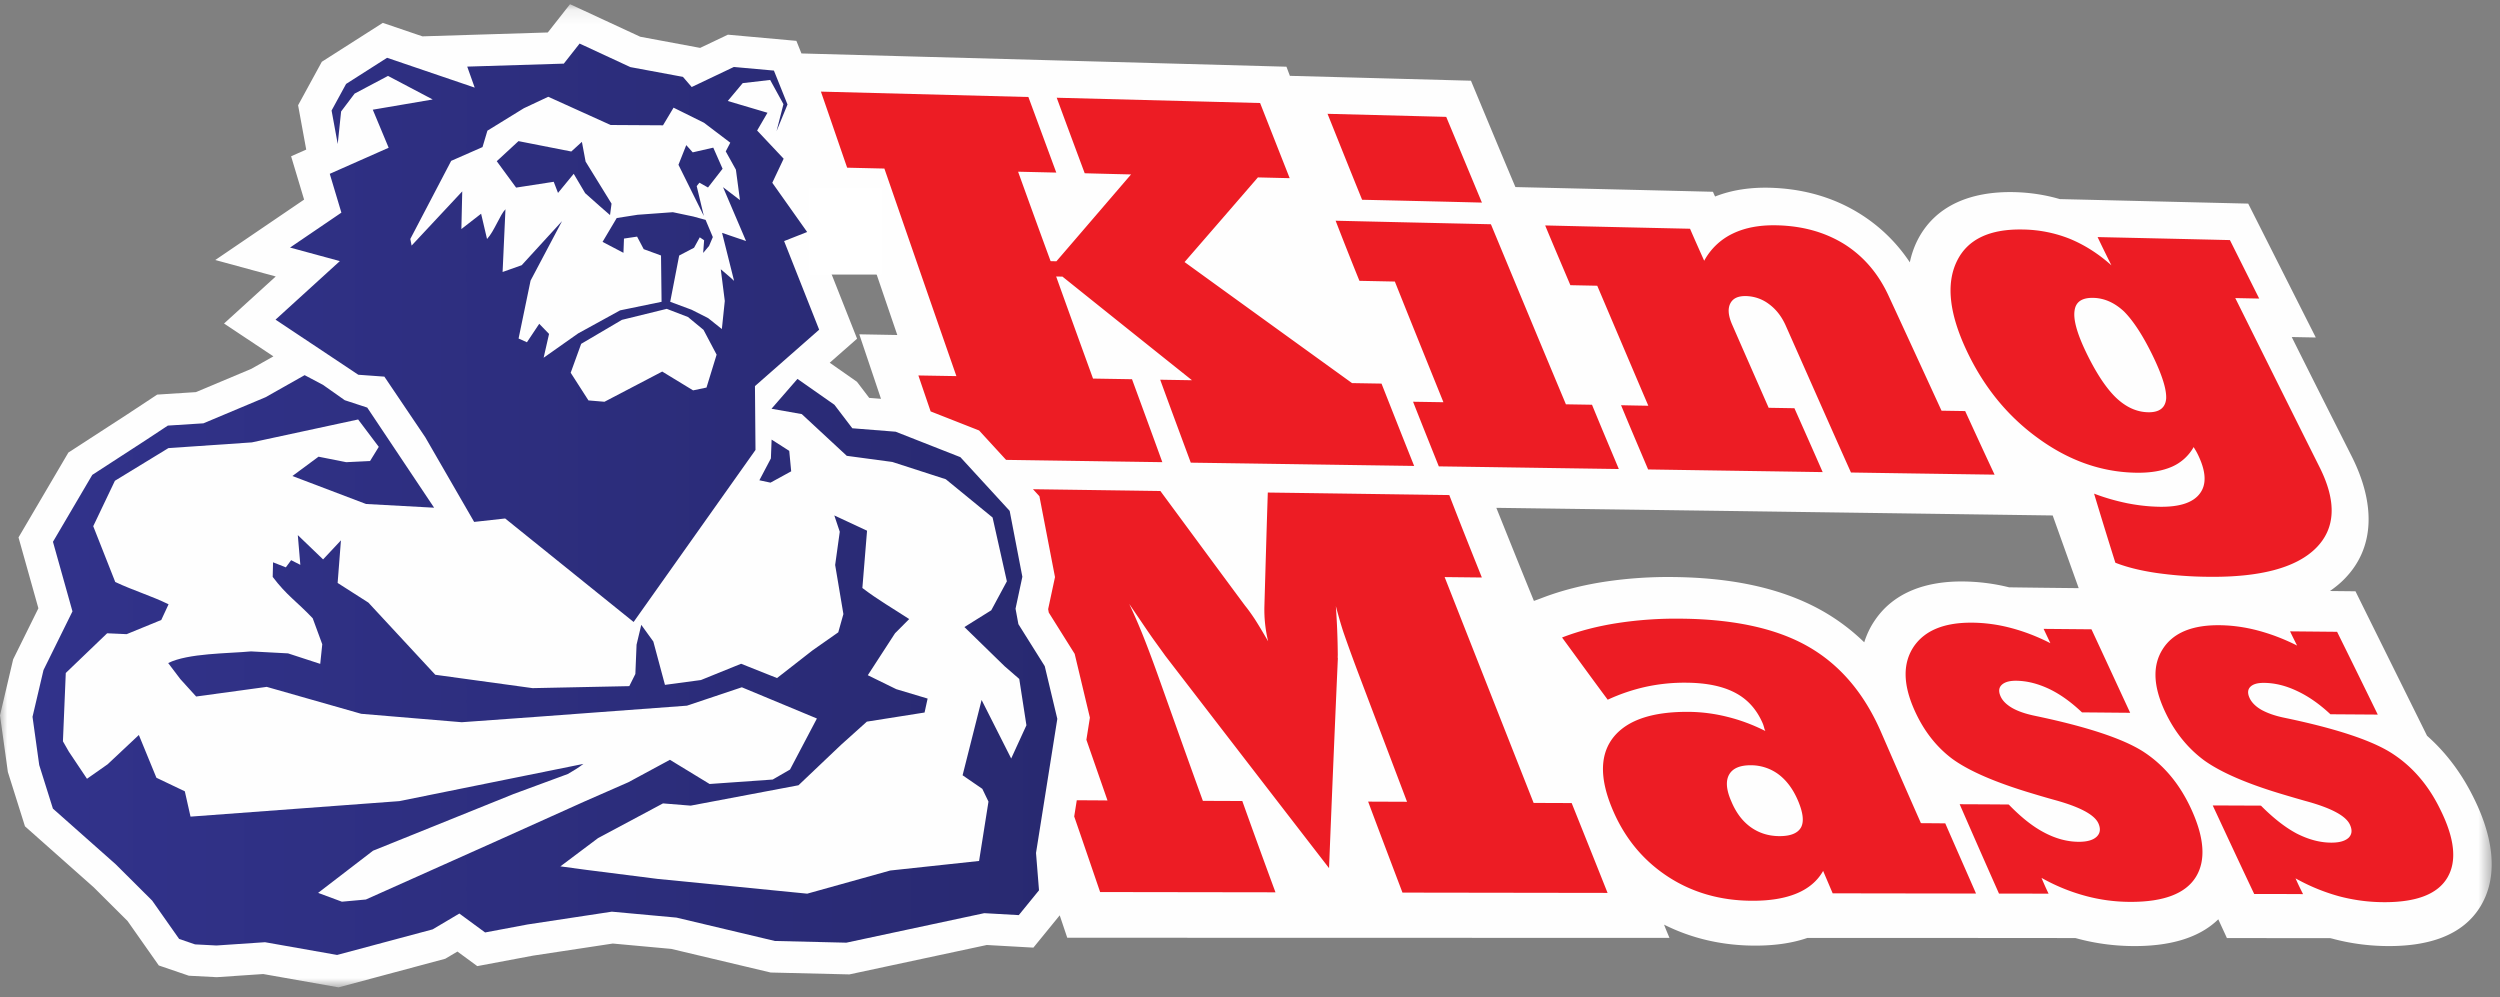
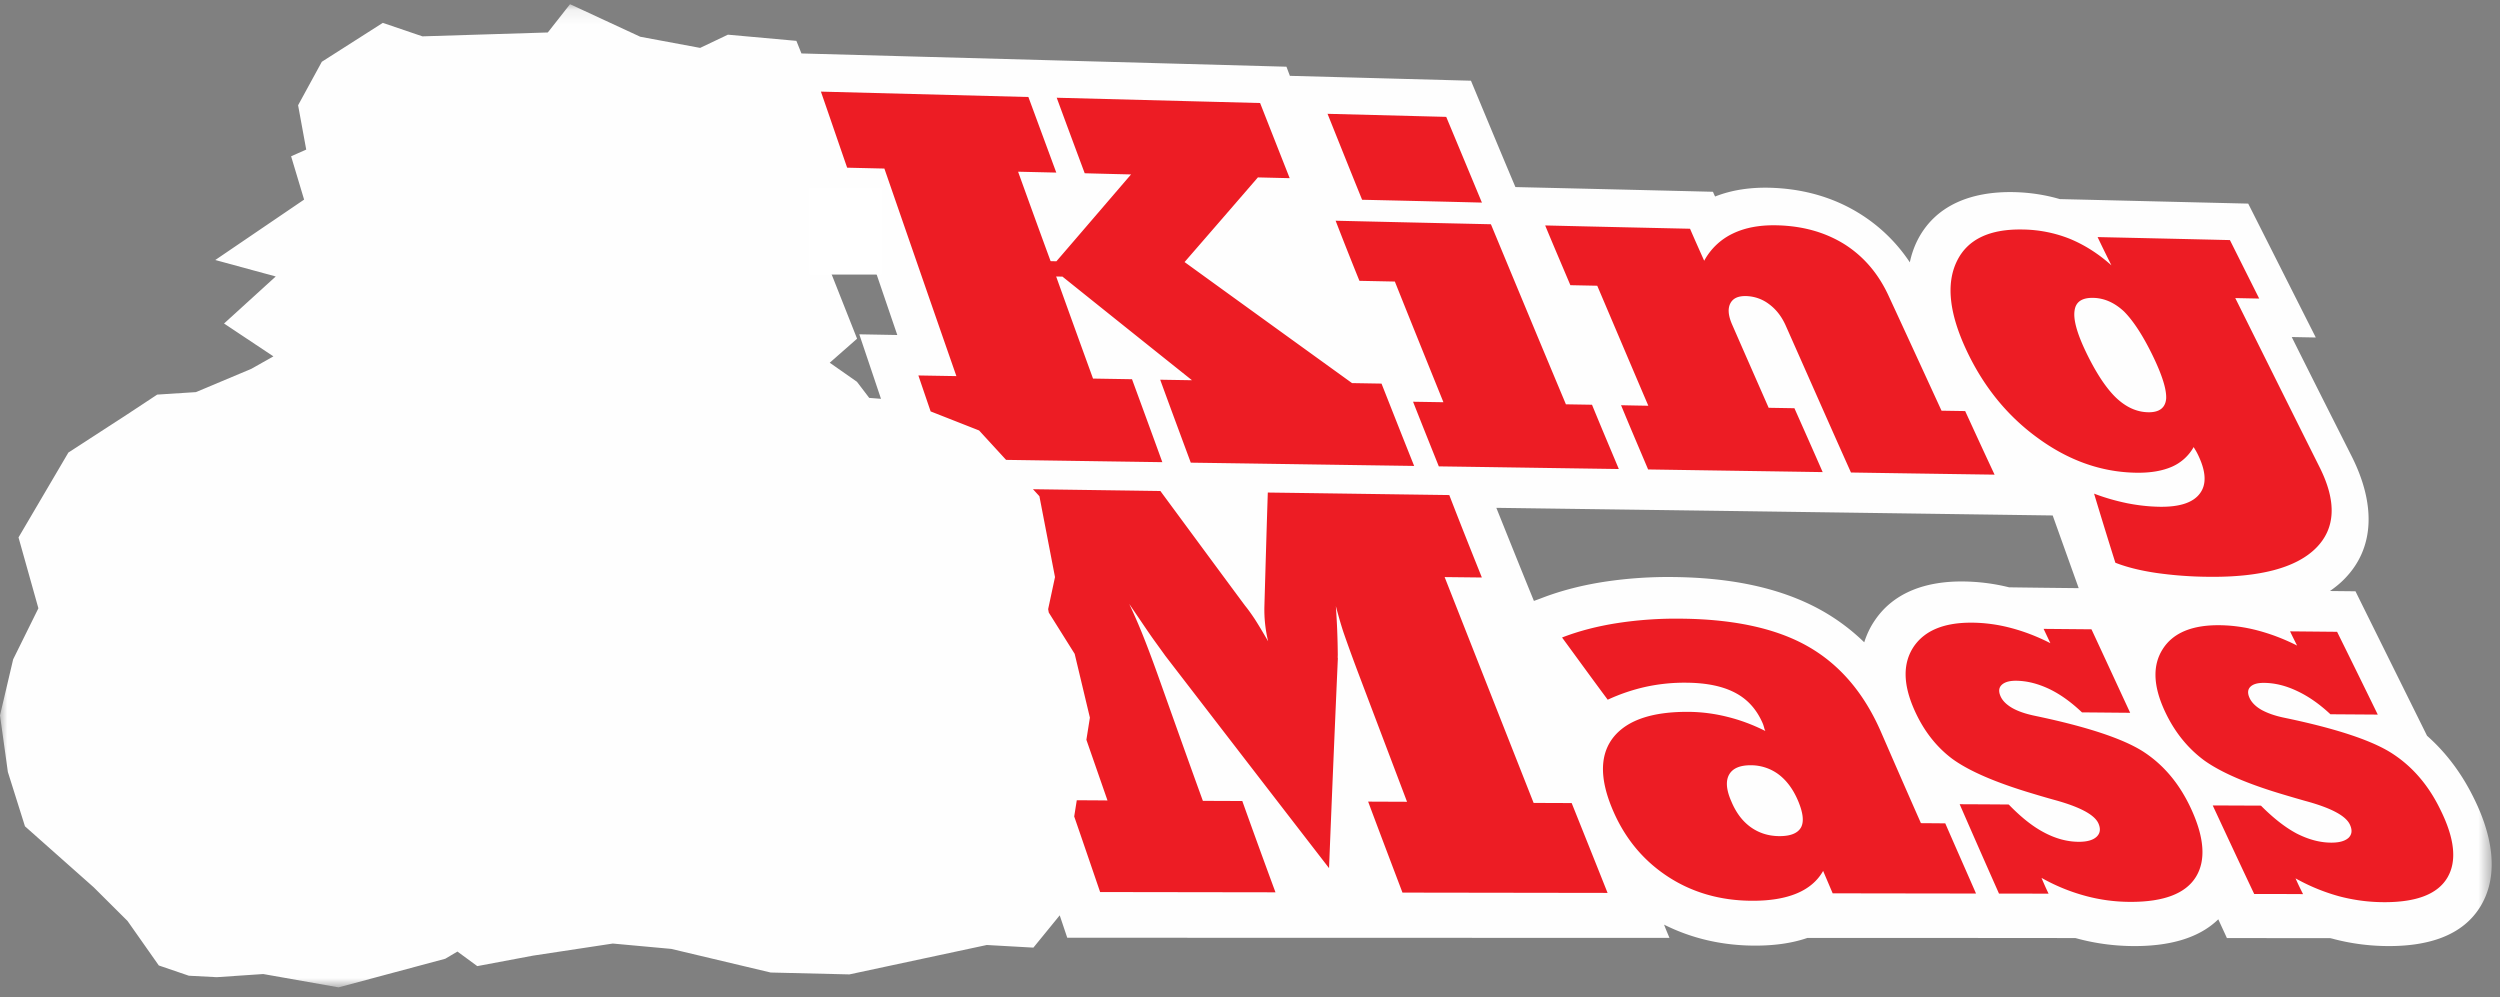
<svg xmlns="http://www.w3.org/2000/svg" xmlns:xlink="http://www.w3.org/1999/xlink" width="173" height="69" viewBox="0 0 173 69">
  <rect x="0" y="0" width="173" height="69" fill="#808080" stroke="none" />
  <defs>
    <path id="a" d="M172.425.102v68.034H0V.102h172.425z" />
    <linearGradient id="c" x1="156.385%" x2="-49.973%" y1="50%" y2="50%">
      <stop offset="0%" stop-color="#232462" />
      <stop offset="100%" stop-color="#363798" />
    </linearGradient>
  </defs>
  <g fill="none" fill-rule="evenodd">
    <g transform="translate(0 .188)">
      <mask id="b" fill="#fff">
        <use xlink:href="#a" />
      </mask>
      <path fill="#FEFEFE" d="M129.004 44.26c.174-.538.41-1.05.742-1.53 1.348-1.984 3.623-2.706 6.117-2.68 1.056.012 2.118.143 3.165.404 1.614.024 3.215.041 4.818.058a4196.64 4196.64 0 0 1-1.8-5.03l-19.09-.265c-6.42-.089-12.897-.173-19.41-.263.857 2.132 1.72 4.288 2.601 6.442.157-.058.326-.117.494-.182 1.39-.54 2.874-.911 4.382-1.143a29.482 29.482 0 0 1 4.845-.327c3.374.043 7.098.563 10.246 2.345a14.132 14.132 0 0 1 2.89 2.17zM60.965 27.41l-1.502-4.464 2.63.048c-1.025-2.994-2.027-5.96-3.042-8.903l-1.779-.04 2 2.825-2.148.846 2.186 5.527-1.892 1.663 1.884 1.32.848 1.114.815.064zm100.27 13.3l1.764.019c1.632 3.302 3.282 6.625 4.952 9.998 1.335 1.18 2.396 2.615 3.203 4.243 1.287 2.563 1.815 5.3.54 7.488-1.275 2.179-3.786 2.822-6.378 2.822-1.284 0-2.61-.16-3.922-.515l-.153-.036c-2.37 0-4.755 0-7.139-.002-.194-.433-.401-.866-.596-1.3-1.442 1.407-3.596 1.853-5.788 1.853-1.308 0-2.642-.162-3.968-.52-.038-.011-.088-.023-.139-.035-6.159-.007-12.33-.009-18.537-.01-1.128.39-2.37.534-3.606.534-2.168 0-4.31-.446-6.315-1.453.116.308.245.61.374.917l-21.091-.005-20.583-.005-.521-1.55-1.822 2.234-3.225-.182-9.508 2.035-5.445-.13-6.883-1.635-4.043-.37-5.522.837-3.857.725-1.373-1.008-.842.498-7.383 1.98-5.213-.922-3.217.217-1.93-.1-2.08-.71-2.165-3.08-2.341-2.33-4.756-4.219L.544 53.23 0 49.314l.91-3.874 1.747-3.535-1.376-4.903 3.451-5.874 4.07-2.64 2.076-1.37 2.68-.172 3.832-1.61 1.53-.864-3.417-2.273 3.578-3.256-4.184-1.139 6.147-4.18-.9-2.998 1.046-.463-.562-3.068 1.642-3.009 4.22-2.692 2.75.936-.002-.003 8.67-.268L39.446.102l4.86 2.253 4.131.769.005.006 1.93-.918 4.738.427.35.872c11.188.306 22.375.61 33.563.917.079.214.158.423.237.632 4.202.112 8.36.225 12.53.337 1.016 2.435 2.03 4.886 3.077 7.36 4.579.107 9.135.213 13.67.326.046.108.093.223.15.327 1.157-.458 2.436-.638 3.751-.607 2.178.052 4.354.592 6.313 1.83a11.334 11.334 0 0 1 3.409 3.333 6.33 6.33 0 0 1 .506-1.483c1.23-2.471 3.75-3.446 6.733-3.375 1.038.024 2.109.18 3.14.482 4.356.102 8.702.21 13.037.312 1.545 3.057 3.097 6.141 4.677 9.265l-1.665-.032c1.36 2.731 2.756 5.49 4.154 8.263 1.602 3.186 1.666 6.28-.521 8.492-.3.308-.64.576-.988.82z" mask="url(#b)" />
    </g>
    <path fill="#ED1C24" d="M155.99 61.862c-.97-2.047-1.923-4.095-2.87-6.126l3.337.014c.857.862 1.675 1.504 2.468 1.927.817.416 1.61.632 2.399.634.562.002.97-.115 1.213-.35.23-.242.246-.545.067-.916-.29-.599-1.298-1.14-3.076-1.62-.615-.174-1.117-.323-1.482-.432-2.521-.745-4.344-1.536-5.506-2.366-1.135-.837-2.068-1.972-2.74-3.427-.802-1.735-.857-3.162-.135-4.289.709-1.114 2.024-1.664 3.924-1.646.897.009 1.782.135 2.662.369.893.238 1.795.577 2.708 1.04a41.316 41.316 0 0 1-.486-.985l3.254.032a1119.04 1119.04 0 0 1 2.814 5.729l-3.276-.023c-.756-.708-1.525-1.245-2.309-1.61-.784-.373-1.544-.556-2.284-.562-.458-.004-.769.089-.957.282-.178.188-.195.445-.037.78.144.306.434.59.827.811.417.228.945.415 1.617.55 3.53.737 5.995 1.552 7.386 2.442 1.405.9 2.528 2.187 3.355 3.887.997 2 1.172 3.575.498 4.72-.673 1.144-2.13 1.707-4.37 1.704a12.234 12.234 0 0 1-3.137-.412 13.452 13.452 0 0 1-3.002-1.236c.161.368.335.73.52 1.09-1.131-.007-2.263-.009-3.383-.01zm-17.66-.026a977.68 977.68 0 0 1-2.721-6.184c1.131.005 2.263.01 3.395.02.843.869 1.643 1.515 2.458 1.941.793.42 1.591.637 2.393.64.574 0 .986-.117 1.235-.354.25-.243.284-.552.119-.922-.274-.608-1.3-1.148-3.076-1.632-.634-.175-1.132-.326-1.493-.435-2.535-.757-4.37-1.548-5.531-2.39-1.123-.837-2.023-1.99-2.661-3.453-.765-1.752-.774-3.185-.018-4.32.766-1.122 2.11-1.676 4.056-1.658.91.009 1.813.137 2.687.371.909.241 1.801.583 2.713 1.049l-.469-.991 3.313.03c.89 1.91 1.776 3.835 2.678 5.778-1.12-.008-2.227-.022-3.334-.029-.747-.707-1.5-1.254-2.274-1.623-.796-.375-1.551-.56-2.291-.566-.47-.003-.792.098-.99.285-.203.192-.228.452-.083.786.138.318.427.596.826.823.41.231.945.41 1.625.547 3.544.744 6.023 1.567 7.421 2.46 1.404.91 2.499 2.204 3.299 3.923.937 2.014 1.056 3.609.345 4.755-.715 1.154-2.228 1.725-4.505 1.722a11.874 11.874 0 0 1-3.16-.421 13.095 13.095 0 0 1-3.014-1.239c.15.364.313.728.488 1.092l-3.431-.005zm-11.509-.018l-.66-1.55c-.394.696-1.005 1.212-1.819 1.553-.814.34-1.83.514-3.07.512-2.242-.002-4.245-.587-5.964-1.744-1.716-1.153-2.98-2.737-3.795-4.758-.84-2.084-.78-3.704.182-4.869.959-1.145 2.668-1.718 5.154-1.702.896.007 1.792.12 2.702.35.897.222 1.772.552 2.613.977a.994.994 0 0 1-.088-.24 2.884 2.884 0 0 0-.075-.241c-.41-.975-1.033-1.689-1.899-2.151-.863-.464-1.992-.701-3.39-.712a12.633 12.633 0 0 0-2.777.274 12.95 12.95 0 0 0-2.681.903c-1.07-1.438-2.111-2.876-3.16-4.305 1.17-.453 2.456-.786 3.856-1.002a26.674 26.674 0 0 1 4.395-.3c3.648.034 6.578.674 8.76 1.917 2.205 1.254 3.904 3.236 5.09 5.991.9 2.07 1.808 4.15 2.733 6.242.561.002 1.123.01 1.684.012.702 1.616 1.42 3.232 2.129 4.858l-9.92-.015zm-7.026-6.393c.326.79.764 1.386 1.349 1.81.573.41 1.231.622 1.996.625.765.002 1.267-.2 1.493-.608.214-.401.14-1.02-.21-1.844-.333-.782-.774-1.384-1.335-1.813a3.219 3.219 0 0 0-1.913-.64c-.771-.004-1.268.21-1.516.641-.249.432-.203 1.052.136 1.83zM76.129 61.73c-.599-1.75-1.194-3.495-1.794-5.231l.178-1.121c.709.003 1.42.006 2.126.014l-1.461-4.199.243-1.532-1.053-4.413-1.793-2.859-.043-.237.474-2.217-1.079-5.596-.444-.485c2.949.042 5.89.082 8.816.125 1.934 2.62 3.875 5.26 5.844 7.915.237.29.453.596.682.94.218.337.528.852.93 1.544a9.282 9.282 0 0 1-.259-2.409c.077-2.65.15-5.28.236-7.885 4.194.056 8.387.118 12.558.174.732 1.898 1.49 3.796 2.255 5.705l-2.576-.029c2.017 5.126 4.07 10.335 6.158 15.628l2.633.01c.826 2.063 1.659 4.138 2.484 6.217l-14.193-.021c-.8-2.11-1.597-4.208-2.376-6.296l2.692.011c-1.135-2.999-2.267-5.977-3.383-8.93-.44-1.166-.778-2.11-1.026-2.829-.236-.725-.392-1.317-.517-1.78a53.67 53.67 0 0 1 .134 3.376c-.004.115-.01.188.005.237-.212 4.76-.415 9.594-.61 14.517-3.843-4.97-7.612-9.863-11.333-14.696-.213-.301-.525-.725-.925-1.285-.387-.554-.9-1.323-1.57-2.302.282.596.586 1.28.893 2.04.31.768.66 1.692 1.05 2.778 1.04 2.916 2.08 5.855 3.154 8.81l2.728.011a620.411 620.411 0 0 0 2.296 6.318L76.13 61.73zm68.21-37.39c.69 1.438 1.385 2.494 2.072 3.163.689.662 1.439 1.012 2.245 1.025.772.013 1.181-.305 1.242-.931.037-.626-.268-1.62-.924-2.973-.692-1.427-1.364-2.437-1.986-3.064-.652-.61-1.364-.932-2.137-.948-.783-.015-1.215.278-1.292.892-.09.609.167 1.555.78 2.835zm7.462 6.597a3.191 3.191 0 0 1-1.493 1.356c-.668.292-1.477.434-2.472.42-2.403-.035-4.667-.833-6.804-2.391-2.136-1.543-3.798-3.598-4.978-6.14-1.177-2.533-1.387-4.572-.637-6.108.736-1.517 2.274-2.247 4.605-2.191a9.07 9.07 0 0 1 3.216.646c.998.413 1.966 1.02 2.87 1.832-.322-.652-.643-1.298-.954-1.955 3.056.068 6.111.135 9.156.208.673 1.346 1.35 2.696 2.027 4.047l-1.656-.034c1.919 3.854 3.86 7.76 5.84 11.714 1.184 2.369 1.103 4.226-.258 5.587-1.368 1.364-3.869 2.03-7.45 1.986a26.973 26.973 0 0 1-3.62-.27c-1.116-.167-2.044-.403-2.81-.703a381.451 381.451 0 0 1-1.473-4.782c.757.29 1.526.507 2.298.666.77.152 1.507.231 2.23.243 1.39.022 2.323-.283 2.794-.92.473-.626.426-1.513-.113-2.639a4.138 4.138 0 0 0-.189-.357 5.687 5.687 0 0 1-.129-.215zm-37.751 1.55c-.627-1.484-1.263-2.962-1.872-4.446.625.016 1.25.026 1.886.037-1.194-2.793-2.365-5.557-3.535-8.305l-1.859-.038c-.583-1.38-1.176-2.76-1.744-4.134 3.345.08 6.69.155 10.024.228.318.739.65 1.478.98 2.216a4.4 4.4 0 0 1 1.965-1.875c.847-.413 1.864-.605 3.052-.579 1.8.04 3.364.481 4.709 1.322 1.325.846 2.348 2.042 3.06 3.612 1.209 2.61 2.418 5.241 3.638 7.895l1.636.026c.672 1.463 1.346 2.931 2.035 4.4-3.309-.048-6.617-.095-9.938-.148-1.534-3.424-3.028-6.82-4.513-10.163-.283-.637-.67-1.131-1.163-1.494a2.731 2.731 0 0 0-1.578-.552c-.571-.014-.919.161-1.1.517-.18.362-.136.844.13 1.453.835 1.91 1.68 3.83 2.528 5.76l1.783.03c.653 1.47 1.308 2.94 1.955 4.421-4.008-.063-8.038-.12-12.08-.184zM96.524 19.483l-2.452-.05a286.589 286.589 0 0 1-1.647-4.159c3.589.085 7.167.165 10.746.244 1.7 4.097 3.426 8.25 5.19 12.46l1.806.03c.604 1.479 1.234 2.964 1.856 4.448-4.133-.059-8.29-.124-12.457-.183-.6-1.498-1.198-2.986-1.782-4.473l2.101.034c-1.135-2.81-2.259-5.591-3.361-8.35zm-2.266-5.66c-.81-1.995-1.604-3.98-2.392-5.947l8.212.211c.818 1.96 1.64 3.937 2.47 5.932-2.76-.07-5.52-.133-8.29-.196zM64.4 28.47c-.284-.83-.567-1.66-.848-2.488l2.63.045c-1.696-4.863-3.353-9.653-4.983-14.363l-2.576-.06c-.613-1.766-1.21-3.52-1.816-5.264l14.358.373 1.93 5.23-2.643-.061c.74 2.052 1.487 4.116 2.25 6.19l.402.009c1.741-2.02 3.459-4.026 5.164-6.01-1.072-.025-2.134-.05-3.206-.081-.653-1.753-1.302-3.495-1.937-5.226l14.074.366c.678 1.726 1.36 3.457 2.047 5.2l-2.2-.053c-1.675 1.94-3.364 3.888-5.074 5.858 3.833 2.777 7.691 5.563 11.588 8.376l2.041.035c.744 1.885 1.493 3.788 2.258 5.697-5.13-.073-10.293-.153-15.457-.226-.714-1.927-1.424-3.837-2.117-5.74l2.2.036c-3.012-2.403-6-4.793-8.962-7.17l-.437-.009c.836 2.338 1.69 4.692 2.551 7.064l2.698.045c.698 1.9 1.401 3.817 2.098 5.74-3.59-.051-7.2-.106-10.812-.159l-1.867-2.035-3.354-1.319z" />
-     <path fill="url(#c)" d="M28.393 16.537l2.829-5.406 2.168-.952.339-1.136 2.52-1.552 1.69-.794 4.315 1.953 3.626.022.73-1.221 2.106 1.044 1.82 1.38-.315.602.703 1.265.28 2.106-1.17-.895 1.592 3.727-1.66-.566.832 3.323-.256-.235-.665-.57.278 2.195-.203 1.945-.947-.756-1.144-.58-1.483-.551.62-3.201 1.03-.54.396-.72.3.204-.066.876.41-.487.259-.61-.5-1.19-.857-.235-1.408-.297-2.44.178-1.446.226-.98 1.65 1.446.757.037-.986.907-.135.458.868 1.198.438.038 3.205-2.87.592-2.905 1.596-2.386 1.682.375-1.647-.68-.701-.851 1.278-.578-.26.83-4.007 2.178-4.116-2.793 3.051-1.321.469.198-4.342c-.373.371-.773 1.52-1.275 2.06l-.41-1.75-1.365 1.06.06-2.606-3.504 3.751-.09-.459zm19.569 10.477l-2.136-1.302-3.996 2.09-1.109-.093-1.229-1.915.725-2 2.82-1.66 3.103-.762 1.468.565 1.076.89.906 1.716-.7 2.276-.928.195zM32.332 4.61l.517 1.453-6.063-2.064-2.837 1.81-1.004 1.84.425 2.316.235-2.252.933-1.235 2.312-1.225 3.094 1.631-4.147.707 1.098 2.633-4.076 1.805.805 2.686-3.553 2.416 3.446.938-4.45 4.051 5.727 3.813 1.804.13 2.831 4.195 3.382 5.859 2.146-.238 8.889 7.162 4.075-5.752 1.404-1.982 2.955-4.17-.037-4.418 4.443-3.904-2.426-6.132 1.594-.628-2.412-3.407.787-1.665-1.836-1.95.717-1.23-2.749-.814 1.034-1.236 1.9-.221.92 1.676-.48 1.873.761-1.85-.941-2.346-2.773-.25-2.916 1.388-.606-.703-3.639-.676-3.512-1.629-1.093 1.389-6.684.206zm2.043 6.545l1.34 1.827 2.603-.402.296.77 1.086-1.323.793 1.34 1.075.956.646.56.104-.79-1.795-2.912-.256-1.365-.734.668-3.655-.718-1.503 1.389zm14.619 1.82l1.009-1.297-.645-1.461-1.423.326-.446-.502-.54 1.362 1.757 3.542-.494-2.067.187-.236.595.334zm3.554 20.26l.77.164 1.432-.784-.135-1.415-1.22-.78-.05 1.303-.797 1.512zM3.011 46.364l-.761 3.24.464 3.337.947 3.015 4.349 3.856 2.522 2.512 1.863 2.65 1.102.377 1.484.077 3.357-.227 4.99.882 6.609-1.77 1.85-1.096 1.781 1.309 2.94-.553 5.831-.885 4.473.41 6.808 1.617 4.947.118 9.543-2.042 2.39.135 1.399-1.717-.207-2.584 1.474-9.28-.87-3.647-1.824-2.908-.197-1.07.472-2.207-.878-4.56-3.41-3.717-4.481-1.762-2.998-.238-1.24-1.627-2.556-1.79-1.796 2.066 2.094.37 3.114 2.888 3.153.424 3.7 1.196 3.237 2.648.989 4.416-1.08 2.004-1.858 1.16 2.787 2.717 1.008.874.496 3.206-1.054 2.3-2.048-4.051-1.315 5.211 1.366.94.425.883-.65 4.107-6.15.661-5.743 1.602-10.371-1.023-4.902-.622-1.807-.244 2.604-1.954 4.495-2.403 1.917.155 7.46-1.41 2.95-2.803 1.782-1.6 3.993-.631.211-.965-2.167-.65-1.972-.966 1.885-2.904.979-.982c-1.113-.728-2.18-1.34-3.24-2.15L60 36.724l-2.266-1.056.378 1.129-.319 2.299.57 3.397-.355 1.264-1.775 1.244-2.463 1.921-2.485-.99-2.78 1.126-2.49.334-.804-2.998-.835-1.155-.326 1.371-.083 2.03-.42.84-6.693.138-6.732-.925-4.63-4.994-2.128-1.36.229-2.948-1.235 1.319-1.75-1.681.175 2.058-.636-.324-.367.497-.885-.349-.024 1.01c.986 1.306 1.646 1.676 2.769 2.863l.661 1.8-.141 1.355-2.227-.726-2.563-.137c-1.58.15-4.358.119-5.731.807l.84 1.109 1.094 1.206 4.885-.667 6.54 1.864 6.954.582 5.198-.375 10.387-.77 3.798-1.273 5.195 2.161-1.86 3.532-1.198.692-4.367.308-2.746-1.674-2.878 1.554-3.04 1.333-6.042 2.719-9.08 4.062-1.659.151-1.646-.61 3.8-2.918 9.722-3.922 3.756-1.386c.406-.238.711-.415 1.082-.7l-12.74 2.577-14.45 1.072-.394-1.752-1.966-.938-1.215-2.96-2.159 2.027-1.43 1.004-1.257-1.879-.408-.713.197-4.73 2.862-2.746 1.352.06 2.394-.981.505-1.086c-1.18-.58-2.426-.947-3.69-1.543l-1.523-3.86 1.5-3.144 3.701-2.26 5.777-.396 7.353-1.586 1.428 1.895-.603.981-1.65.08-1.916-.38-1.808 1.337 5.094 1.936 4.713.257-2.703-4.047-1.925-2.881-1.555-.51-1.509-1.064-1.268-.67-2.704 1.527-4.3 1.806-2.462.157-1.585 1.046-3.644 2.365-2.721 4.631 1.35 4.814-2.003 4.058z" />
    <path fill="#FFF" d="M56 13h5v6h-5z" />
  </g>
</svg>